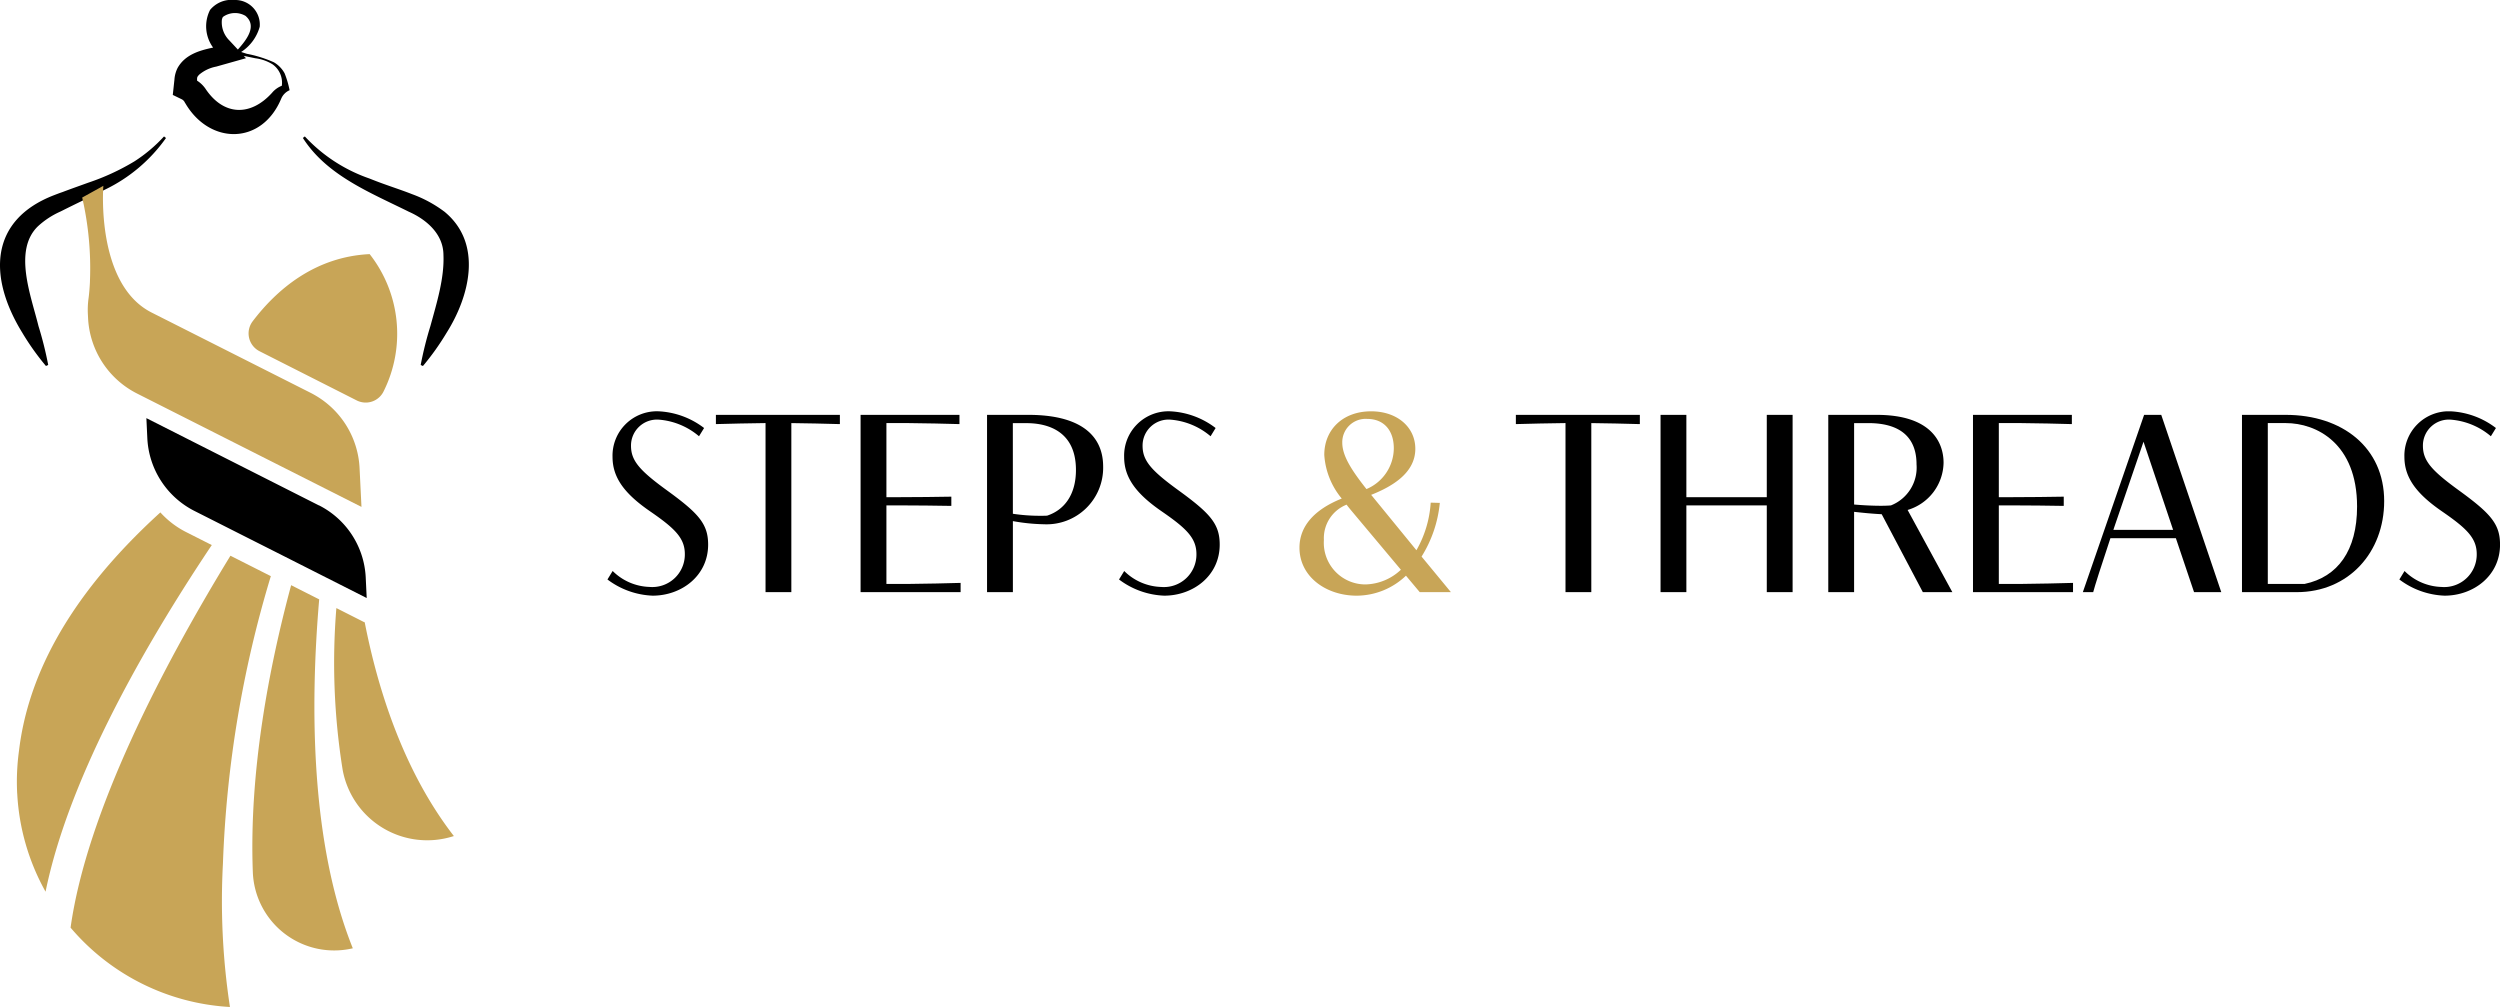
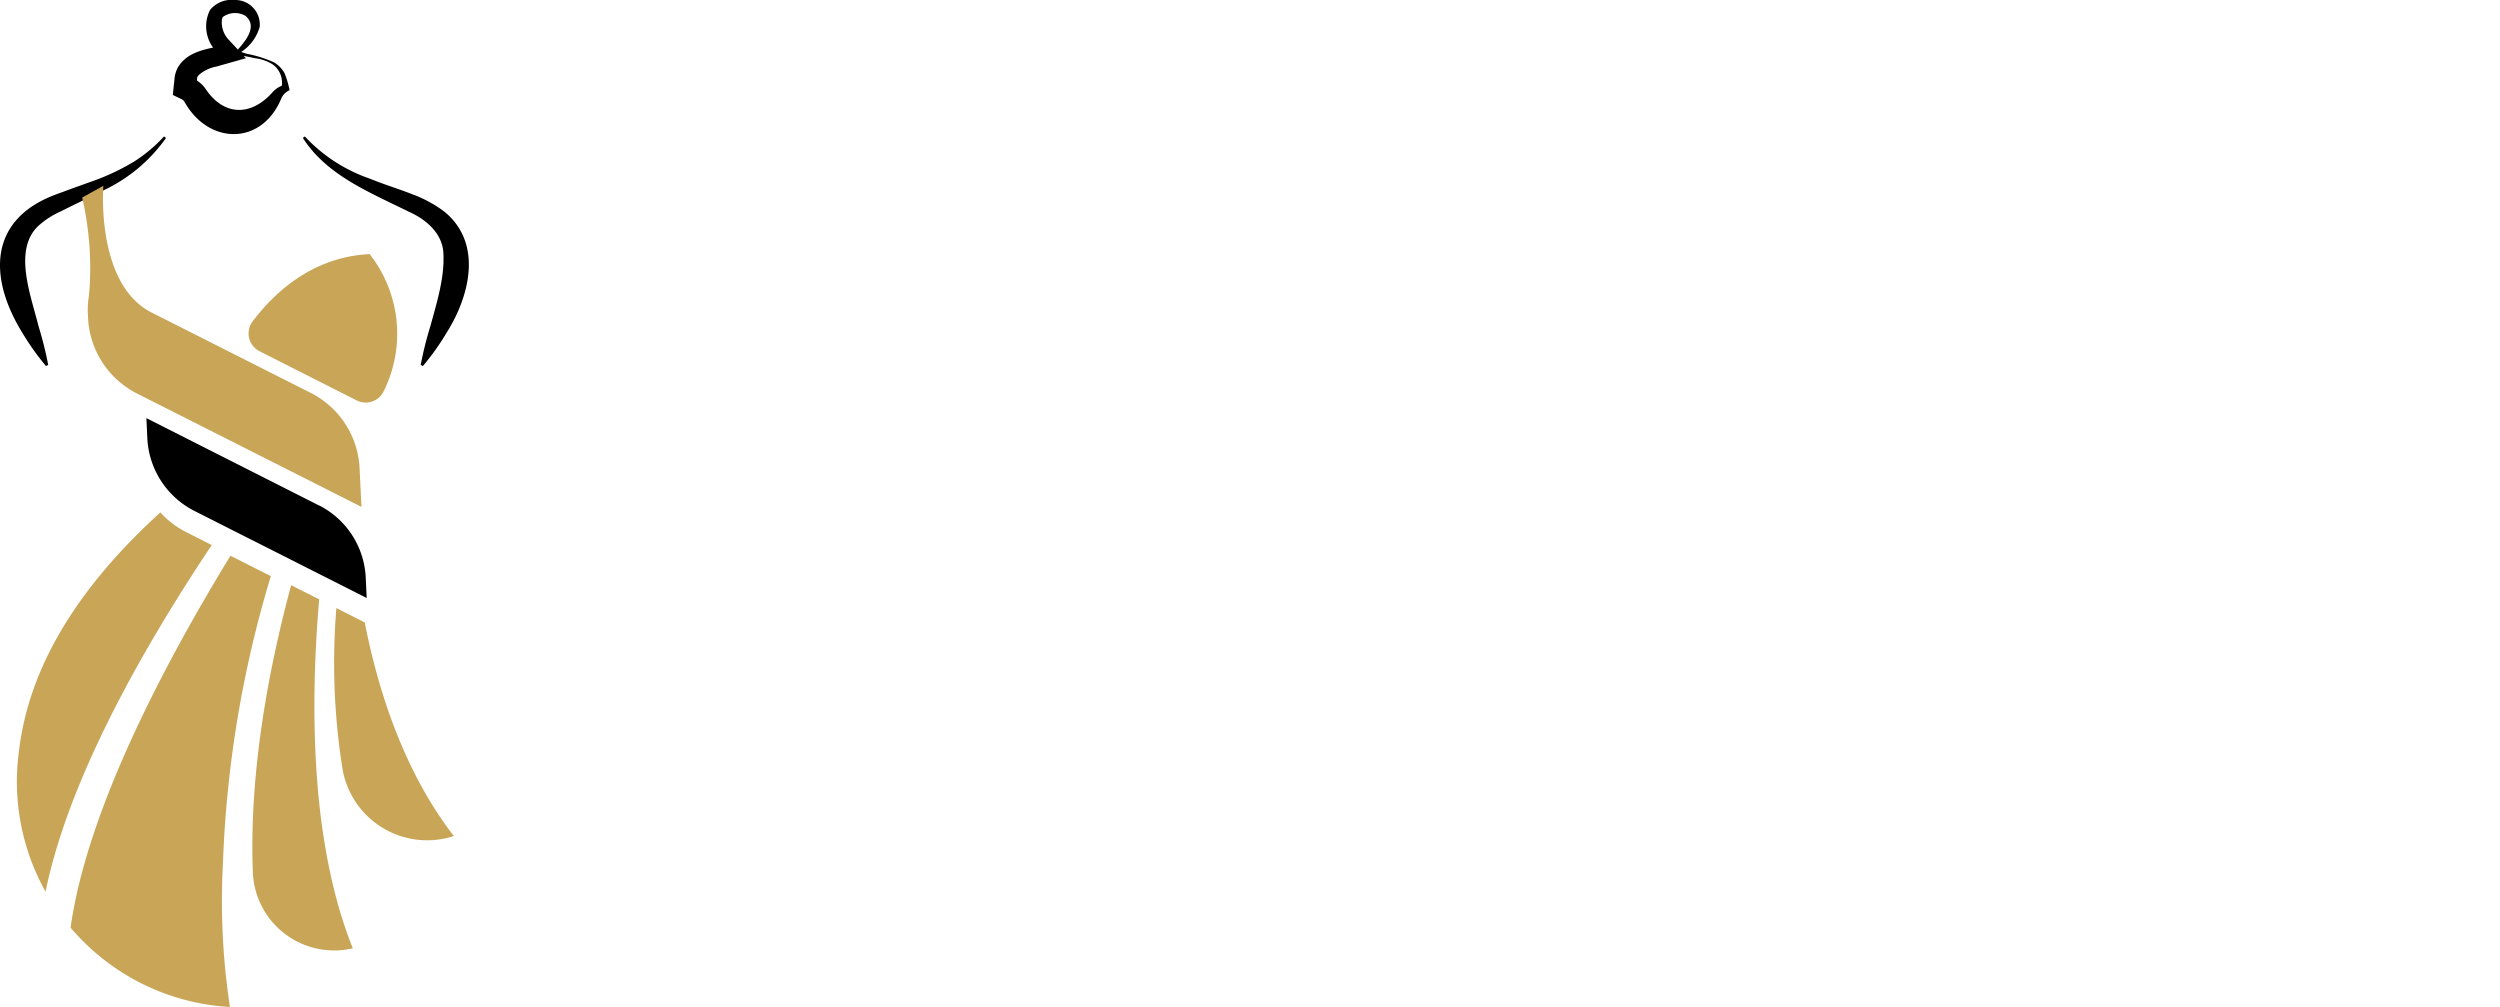
<svg xmlns="http://www.w3.org/2000/svg" width="262.668" height="105.801" viewBox="0 0 262.668 105.801">
  <defs>
    <clipPath id="clip-path">
      <rect id="Rectangle_10" data-name="Rectangle 10" width="49.255" height="105.801" fill="#c8a557" />
    </clipPath>
    <clipPath id="clip-path-2">
-       <rect id="Rectangle_11" data-name="Rectangle 11" width="198.844" height="19.372" />
-     </clipPath>
+       </clipPath>
  </defs>
  <g id="Group_2008" data-name="Group 2008" transform="translate(-58 -30.234)">
    <g id="Group_1950" data-name="Group 1950" transform="translate(-114.836 -1109.766)">
      <g id="Group_90" data-name="Group 90" transform="translate(172.836 1140)">
        <g id="Group_81" data-name="Group 81" transform="translate(0 0)">
          <g id="Group_80" data-name="Group 80" clip-path="url(#clip-path)">
            <path id="Path_19" data-name="Path 19" d="M31.257,7.709a3,3,0,0,0-1.128-1.163,12.686,12.686,0,0,0-2.842-.893l-.6-.191A4.657,4.657,0,0,0,28.639,2.81,2.583,2.583,0,0,0,25.991,0a2.924,2.924,0,0,0-2.569,1.042A3.794,3.794,0,0,0,23.741,5c-1.45.3-2.937.746-3.722,2.123a3.2,3.2,0,0,0-.343,1.27c-.046.395-.126,1.186-.171,1.581l.949.46a.716.716,0,0,1,.336.38l.032.035c2.558,4.375,8.025,4.42,10.077-.485a1.682,1.682,0,0,1,.88-.885,10.176,10.176,0,0,0-.522-1.77M24.665,2.063c.047-.15.039-.214.157-.319a2.185,2.185,0,0,1,2.32-.078c1.27,1.071.091,2.545-.8,3.541-.344-.37-.692-.744-.921-.987a2.685,2.685,0,0,1-.757-2.157m5.27,7.687c-2.254,2.492-5.075,2.426-6.977-.4a1.19,1.19,0,0,0-.178-.222l.178.221a3.1,3.1,0,0,0-.9-.875V8.467c0-.339-.018-.361.22-.62A3.886,3.886,0,0,1,24.059,7l3.136-.884-.229-.244,1.219.251a4.5,4.5,0,0,1,1.8.635,2.362,2.362,0,0,1,.976,2.253,2.532,2.532,0,0,0-1.023.735" transform="translate(-1.351 0)" />
            <path id="Path_20" data-name="Path 20" d="M17.233,15.4a15.657,15.657,0,0,1-3.124,2.63,24.452,24.452,0,0,1-4.86,2.238c-.893.325-1.794.639-2.689.98-.3.1-.575.207-.855.315-6.822,2.612-6.978,8.606-3.345,14.492a26.953,26.953,0,0,0,2.468,3.465l.237-.11a38.018,38.018,0,0,0-1.023-4.091c-.766-3.139-2.679-7.938-.056-10.478A8.666,8.666,0,0,1,6.333,23.3c.06-.031.122-.059.182-.089C7.669,22.628,8.829,22.075,10,21.5c.335-.166.669-.323,1.006-.5a16.716,16.716,0,0,0,6.436-5.434Z" transform="translate(0 -1.066)" />
            <path id="Path_21" data-name="Path 21" d="M49.034,23.288a13.167,13.167,0,0,0-3.362-1.817c-1.234-.485-2.509-.884-3.737-1.354-.258-.1-.515-.2-.767-.3A16.724,16.724,0,0,1,34.394,15.4l-.206.161c1.72,2.7,4.416,4.4,7.234,5.841,1.227.628,2.475,1.209,3.677,1.8.065.032.131.063.2.1,1.894.835,3.642,2.359,3.66,4.537.106,2.453-.7,5.033-1.37,7.484a38.181,38.181,0,0,0-1.022,4.091l.236.109a26.86,26.86,0,0,0,2.469-3.464c2.429-3.836,3.875-9.423-.234-12.771" transform="translate(-2.367 -1.067)" />
            <path id="Path_22" data-name="Path 22" d="M34.651,56.37,16.524,47.2l.1,2.136a9.049,9.049,0,0,0,4.94,7.61l2.607,1.318,2.119,1.072L30.182,61.3l2.037,1.03,2.848,1.441,1.741.88L39.669,66.1l0-.068-.1-2.1a8.967,8.967,0,0,0-4.914-7.57" transform="translate(-1.144 -3.268)" />
            <path id="Path_23" data-name="Path 23" d="M26.671,35.219c2.486-3.273,6.484-6.787,12.3-7.068A13.549,13.549,0,0,1,40.452,42.54a2.092,2.092,0,0,1-2.848.98L27.4,38.354a2.1,2.1,0,0,1-.728-3.135M38.437,66.771l0,.07-2.964-1.5a70.97,70.97,0,0,0,.66,16.992,9.03,9.03,0,0,0,11.586,6.991l.1-.03c-5.286-6.823-7.992-15.4-9.38-22.523m-4.765-2.342-2.952-1.494c-2.338,8.686-4.427,19.63-4.026,30.138A8.552,8.552,0,0,0,37.1,101.109l.1-.022c-4.433-11.053-4.5-25.388-3.532-36.657M23.553,92.239a118.345,118.345,0,0,1,5.035-30.253L24.4,59.869l-.057-.028-.02.034C17.1,71.695,9.242,86.823,7.547,98.918a23.7,23.7,0,0,0,16.745,8.336,73.8,73.8,0,0,1-.74-15.015m-1.171-33.52-2.7-1.366a9.312,9.312,0,0,1-2.7-2.063c-10.229,9.3-14,17.858-14.854,25.05a23.867,23.867,0,0,0-.195,4.37c0,.054.009.107.012.161A23.615,23.615,0,0,0,4.919,95.139c2.333-11.452,9.726-24.658,16.466-34.916.334-.508.666-1.012,1-1.505m-12.8-27.7c-.039.8-.1,1.434-.161,1.865a8.921,8.921,0,0,0-.059,1.584l.02.4A9.4,9.4,0,0,0,14.533,42.8L38.111,54.71l-.2-4.079a9.349,9.349,0,0,0-4.652-7.636c-.155-.09-.312-.178-.473-.26L20.3,36.43l-4.23-2.136c-5.92-2.989-5.078-13.318-5.078-13.318L8.768,22.208a33.155,33.155,0,0,1,.813,8.808" transform="translate(-0.132 -1.452)" fill="#c8a557" />
          </g>
        </g>
      </g>
    </g>
    <g id="Group_1951" data-name="Group 1951" transform="translate(121.824 73.449)">
      <g id="Group_82" data-name="Group 82" transform="translate(0 0)" clip-path="url(#clip-path-2)">
        <path id="Path_24" data-name="Path 24" d="M9.619,2.621A7.386,7.386,0,0,0,5.416.878,2.728,2.728,0,0,0,2.474,3.619c0,1.556.879,2.58,3.753,4.669,3.355,2.435,4.351,3.538,4.351,5.721,0,3.286-2.809,5.361-5.828,5.361A8.39,8.39,0,0,1,0,17.668l.546-.891A5.743,5.743,0,0,0,4.43,18.453a3.418,3.418,0,0,0,3.7-3.445c0-1.677-1.024-2.688-3.631-4.485C1.809,8.674.533,6.984.533,4.79A4.661,4.661,0,0,1,5.376,0a8.522,8.522,0,0,1,4.777,1.756Z" transform="translate(0 0)" />
        <path id="Path_25" data-name="Path 25" d="M7.955.26H20.981v.971c-.758-.026-4.283-.106-5.1-.106V18.886H13.17V1.125h-.093c-.785,0-4.364.08-5.122.106Z" transform="translate(3.439 0.113)" />
-         <path id="Path_26" data-name="Path 26" d="M18.568.26H28.957v.971c-.758-.026-4.243-.106-5.321-.106H21.282V8.908h1.5c.862,0,4.55-.026,5.321-.053v.97c-.771-.026-4.459-.053-5.321-.053h-1.5v8.25h2.475c1.064,0,4.549-.08,5.321-.107v.971H18.568Z" transform="translate(8.027 0.113)" />
        <path id="Path_27" data-name="Path 27" d="M32.194.26c5.228,0,7.849,1.982,7.849,5.441a5.942,5.942,0,0,1-6.213,6.054,20.14,20.14,0,0,1-3.271-.332v7.464H27.844V.26ZM30.558,10.652a18.959,18.959,0,0,0,2.835.212c.251,0,.5,0,.758-.013,1.793-.584,3.034-2.181,3.034-4.8,0-4.629-3.806-4.921-5.231-4.921h-1.4Z" transform="translate(12.038 0.113)" />
        <path id="Path_28" data-name="Path 28" d="M47.145,2.621a7.382,7.382,0,0,0-4.2-1.743A2.728,2.728,0,0,0,40,3.619c0,1.556.879,2.58,3.753,4.669,3.354,2.435,4.351,3.538,4.351,5.721,0,3.286-2.809,5.361-5.827,5.361a8.4,8.4,0,0,1-4.751-1.7l.546-.891a5.75,5.75,0,0,0,3.887,1.676,3.416,3.416,0,0,0,3.7-3.445c0-1.677-1.023-2.688-3.631-4.485-2.687-1.849-3.965-3.539-3.965-5.734A4.661,4.661,0,0,1,42.9,0a8.522,8.522,0,0,1,4.775,1.756Z" transform="translate(16.223 0)" />
        <path id="Path_29" data-name="Path 29" d="M63.4,19l-1.45-1.73a7.53,7.53,0,0,1-5.175,2.1c-3.22,0-6.013-2-6.013-5.042,0-2.223,1.517-3.992,4.442-5.162a7.955,7.955,0,0,1-1.835-4.591C53.369,1.916,55.325,0,58.29,0c2.741,0,4.644,1.663,4.644,3.939,0,2.474-2.3,3.91-4.644,4.841.042.04.106.12.16.186l4.6,5.629a11.515,11.515,0,0,0,1.5-5l.958.027a13,13,0,0,1-1.918,5.64L66.674,19Zm-7.079-8.435c-.2-.239-.411-.493-.61-.758a3.785,3.785,0,0,0-2.383,3.711,4.375,4.375,0,0,0,4.35,4.671,5.6,5.6,0,0,0,3.74-1.544ZM57.8,8.17a4.68,4.68,0,0,0,2.873-4.284c0-1.929-1.09-3.087-2.78-3.087a2.453,2.453,0,0,0-2.634,2.5c0,1.411,1.05,2.981,2.541,4.87" transform="translate(21.946 0.001)" fill="#c8a557" />
        <path id="Path_30" data-name="Path 30" d="M66.636.26H79.662v.971c-.758-.026-4.286-.106-5.1-.106V18.886H71.851V1.125h-.093c-.785,0-4.364.08-5.122.106Z" transform="translate(28.808 0.113)" />
        <path id="Path_31" data-name="Path 31" d="M77.249.26h2.713V8.909h8.449V.26h2.713V18.886H88.411V9.772H79.962v9.114H77.249Z" transform="translate(33.396 0.113)" />
        <path id="Path_32" data-name="Path 32" d="M89.552.261h5.1c5.656,0,7.013,2.833,7.013,5.029a5.268,5.268,0,0,1-3.778,4.962l4.7,8.635h-3.1L95.165,10.7c-1.048-.053-2.088-.159-2.9-.252v8.435H89.552ZM92.266,9.68c.9.08,1.942.133,2.807.133.4,0,.759-.013,1.066-.04a4.274,4.274,0,0,0,2.686-4.31c0-3.952-3.3-4.337-5.095-4.337H92.266Z" transform="translate(38.716 0.113)" />
        <path id="Path_33" data-name="Path 33" d="M100.167.26h10.389v.971c-.758-.026-4.243-.106-5.321-.106h-2.353V8.908h1.5c.862,0,4.55-.026,5.321-.053v.97c-.771-.026-4.459-.053-5.321-.053h-1.5v8.25h2.475c1.064,0,4.549-.08,5.321-.107v.971h-10.51Z" transform="translate(43.305 0.113)" />
        <path id="Path_34" data-name="Path 34" d="M118,13.22h-6.878c-.944,2.82-1.663,5.095-1.81,5.668h-1.087L114.663.26h1.8l6.307,18.627h-2.86Zm-.291-.878L114.6,3.082l-3.037,8.873c-.039.133-.089.254-.129.387Z" transform="translate(46.789 0.113)" />
        <path id="Path_35" data-name="Path 35" d="M119.9.26h4.588c5.989,0,10.353,3.459,10.353,9.061,0,5.388-3.74,9.566-9.183,9.566H119.9Zm6.586,17.762c3.471-.732,5.507-3.486,5.507-8.13,0-6.637-4.273-8.767-7.48-8.767h-1.9v16.9Z" transform="translate(51.834 0.113)" />
-         <path id="Path_36" data-name="Path 36" d="M141.059,2.621a7.386,7.386,0,0,0-4.2-1.743,2.725,2.725,0,0,0-2.939,2.741c0,1.556.877,2.58,3.753,4.669,3.352,2.435,4.35,3.538,4.35,5.721,0,3.286-2.807,5.361-5.828,5.361a8.382,8.382,0,0,1-4.75-1.7l.546-.891a5.739,5.739,0,0,0,3.883,1.676,3.419,3.419,0,0,0,3.7-3.445c0-1.677-1.027-2.688-3.634-4.485-2.688-1.849-3.965-3.539-3.965-5.734A4.662,4.662,0,0,1,136.815,0a8.518,8.518,0,0,1,4.777,1.756Z" transform="translate(56.825 0)" />
      </g>
    </g>
  </g>
</svg>